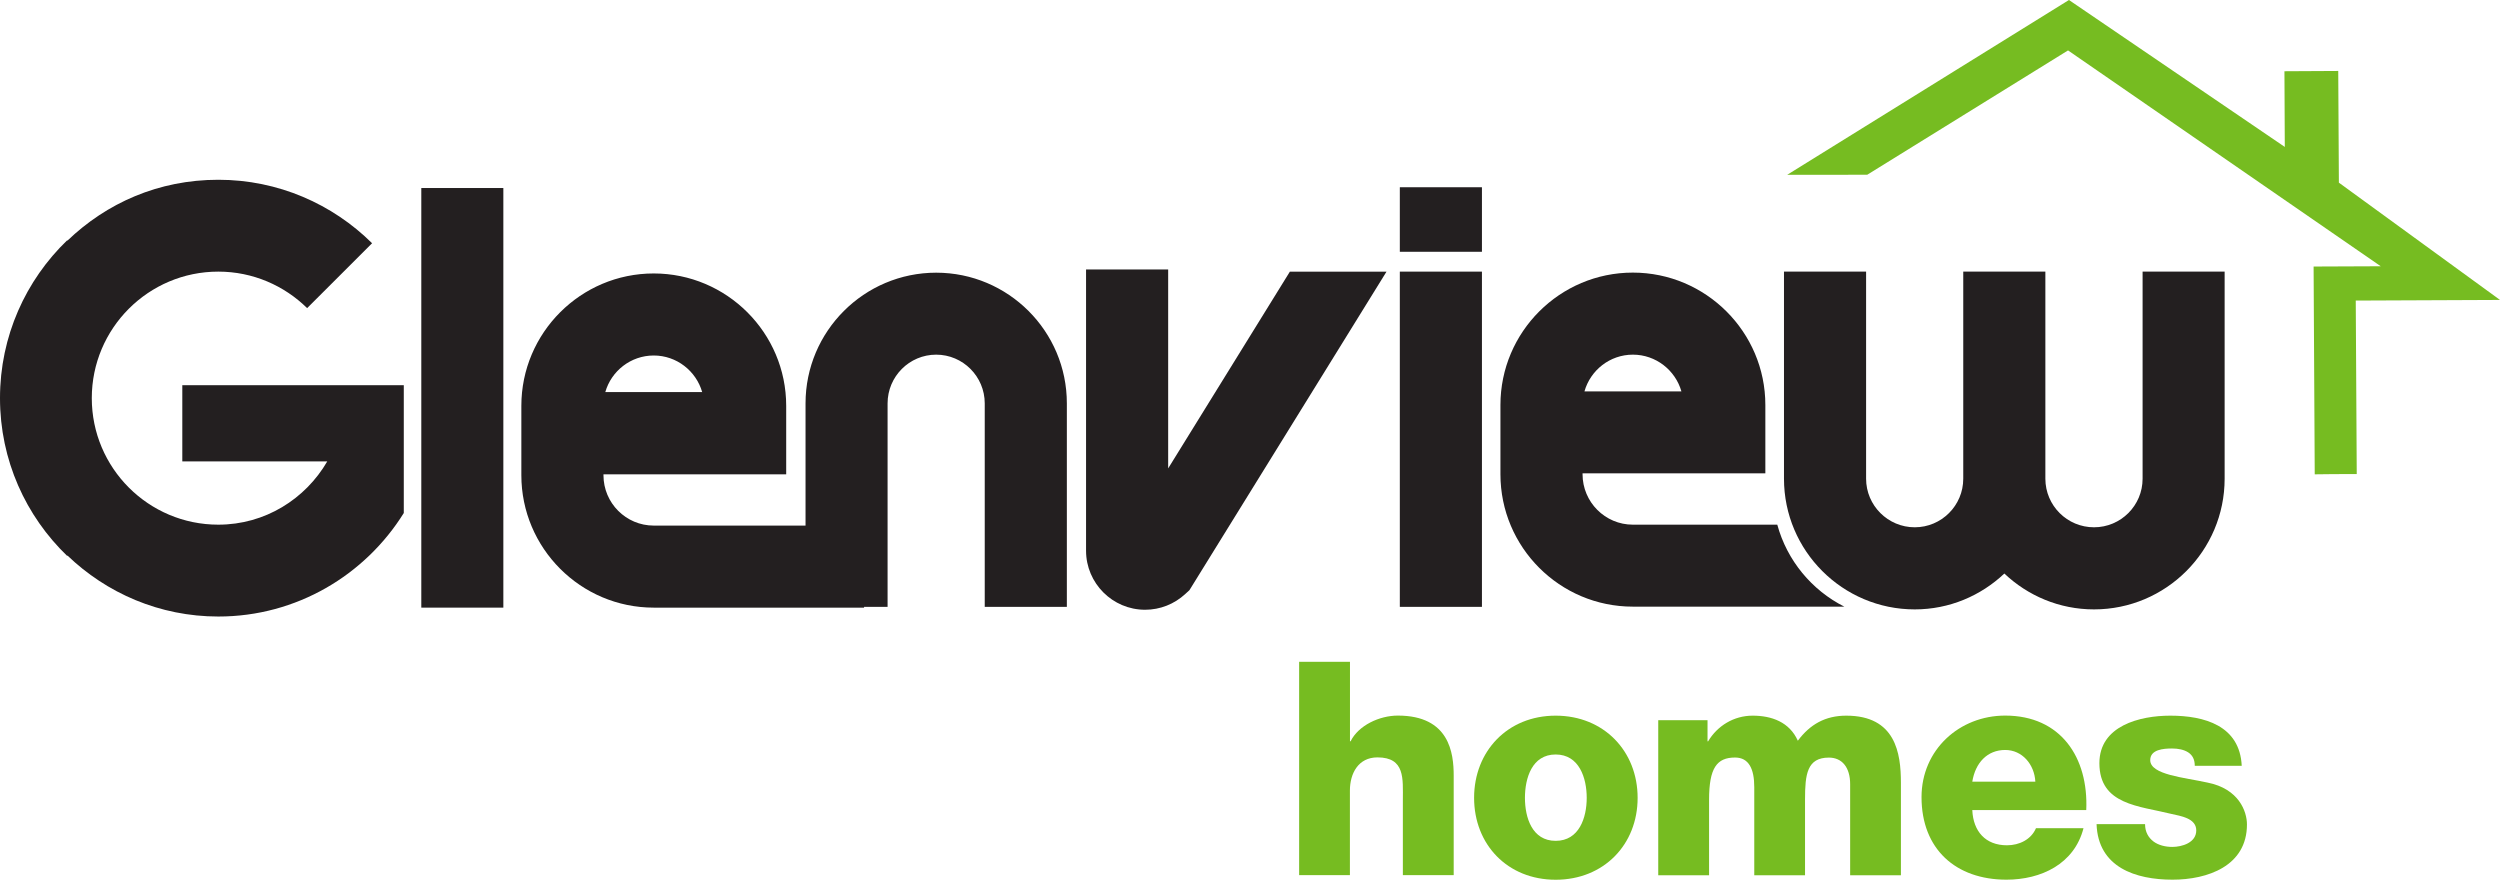
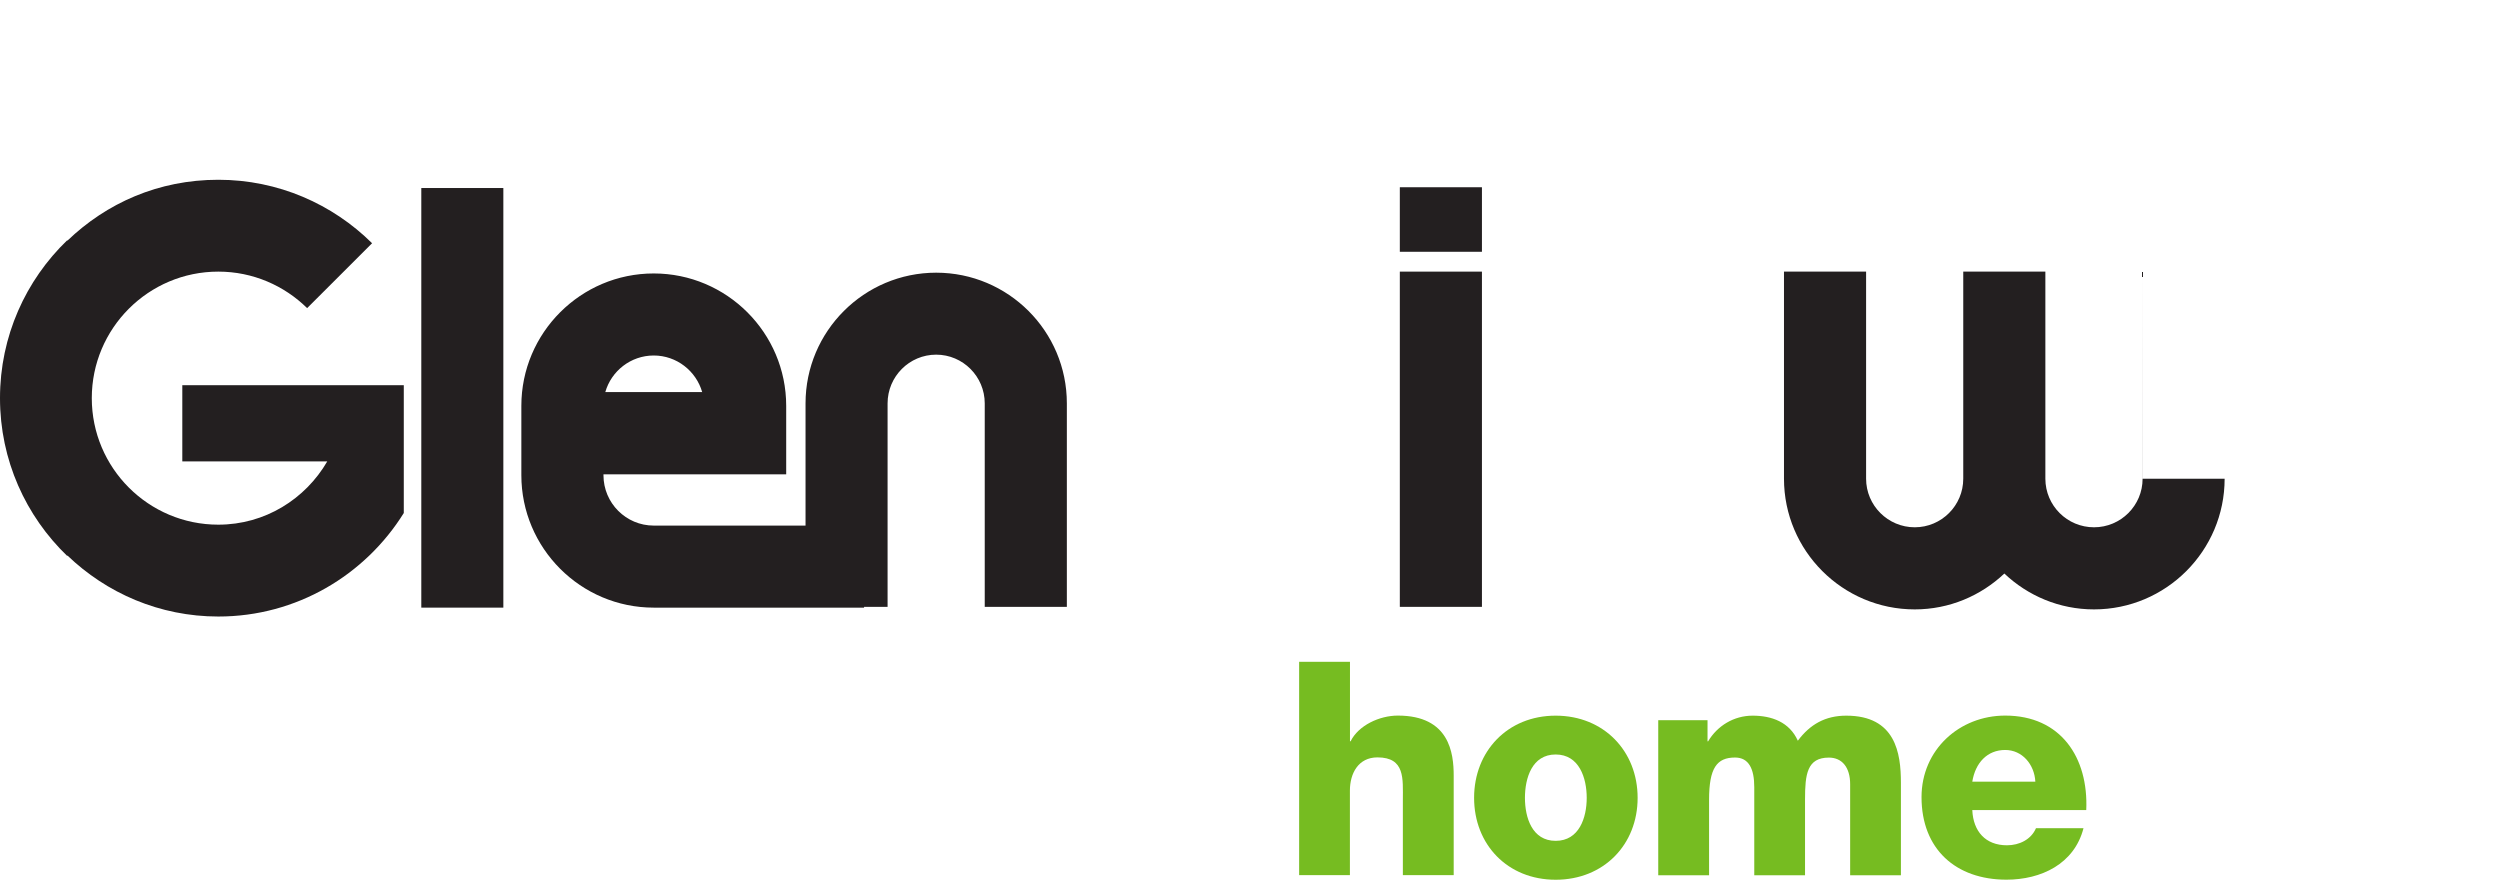
<svg xmlns="http://www.w3.org/2000/svg" id="Layer_1" data-name="Layer 1" viewBox="0 0 354.08 124.6">
  <defs>
    <style>
      .cls-1 {
        fill: #231f20;
      }

      .cls-1, .cls-2 {
        stroke-width: 0px;
      }

      .cls-2 {
        fill: #76bc21;
      }
    </style>
  </defs>
  <g>
    <rect class="cls-1" x="59.67" y="26.63" width="11.62" height="59.43" />
    <rect class="cls-1" x="198.26" y="38.47" width="11.63" height="47.48" />
    <rect class="cls-1" x="198.26" y="26.52" width="11.63" height="9.14" />
    <path class="cls-1" d="M132.6,38.62c-10.21,0-18.51,8.3-18.51,18.51v17.31h-21.5c-3.93,0-7.12-3.2-7.12-7.13v-.13h25.88v-9.7c0-10.34-8.42-18.75-18.76-18.75s-18.75,8.41-18.75,18.75v9.82c0,10.34,8.41,18.76,18.75,18.76h29.79v-.11h3.33v-28.82c0-3.81,3.09-6.9,6.88-6.9s6.88,3.09,6.88,6.9v28.82h11.63v-28.82c0-10.22-8.3-18.51-18.51-18.51M92.59,50.35c3.26,0,6.01,2.21,6.86,5.18h-13.72c.85-2.98,3.6-5.18,6.86-5.18" />
-     <path class="cls-1" d="M251.72,74.31h-20.46c-3.93,0-7.12-3.21-7.12-7.14v-.13h25.89v-9.68c0-10.34-8.43-18.75-18.77-18.75s-18.75,8.41-18.75,18.75v9.81c0,10.35,8.41,18.75,18.75,18.75h29.95c-4.61-2.33-8.11-6.54-9.49-11.61M231.27,50.23c3.26,0,6.02,2.21,6.87,5.2h-13.73c.85-2.99,3.59-5.2,6.86-5.2" />
-     <path class="cls-1" d="M303.46,38.47v29.33c0,3.8-3.08,6.88-6.88,6.88s-6.88-3.07-6.89-6.87h0v-29.34h-11.63v29.33c0,3.8-3.08,6.88-6.87,6.88s-6.89-3.08-6.89-6.88v-29.33h-11.63v29.33c0,10.2,8.3,18.51,18.52,18.51,4.91,0,9.37-1.94,12.69-5.08,3.32,3.14,7.78,5.08,12.7,5.08,10.2,0,18.5-8.3,18.5-18.51v-29.33h-11.63Z" />
-     <path class="cls-1" d="M182.69,38.47l-17.24,27.87v-28.18h-11.63v39.84c0,4.6,3.75,8.36,8.36,8.36,2.13,0,4.14-.8,5.7-2.24l.58-.53,27.91-45.11h-13.67Z" />
+     <path class="cls-1" d="M303.46,38.47v29.33c0,3.8-3.08,6.88-6.88,6.88s-6.88-3.07-6.89-6.87h0v-29.34h-11.63v29.33c0,3.8-3.08,6.88-6.87,6.88s-6.89-3.08-6.89-6.88v-29.33h-11.63v29.33c0,10.2,8.3,18.51,18.52,18.51,4.91,0,9.37-1.94,12.69-5.08,3.32,3.14,7.78,5.08,12.7,5.08,10.2,0,18.5-8.3,18.5-18.51h-11.63Z" />
    <path class="cls-1" d="M25.82,54.56v10.79h20.53c-3.1,5.33-8.81,8.96-15.43,8.96-9.89,0-17.92-8.03-17.92-17.92s8.03-17.92,17.92-17.92c4.9,0,9.34,1.98,12.58,5.17l9.2-9.19c-5.59-5.54-13.29-8.99-21.78-8.99s-15.84,3.31-21.39,8.64v-.08C3.66,39.67,0,47.6,0,56.39s3.66,16.71,9.53,22.36v-.09c5.55,5.34,13.07,8.66,21.39,8.66,11.1,0,20.81-5.89,26.27-14.66v-18.1h-31.36Z" />
  </g>
  <g>
    <path class="cls-2" d="M184.01,93.73h7.19v11.26h.09c1.1-2.24,4.07-3.64,6.69-3.64,7.32,0,7.91,5.33,7.91,8.5v14.1h-7.2v-10.63c0-3.02.34-6.05-3.6-6.05-2.71,0-3.9,2.27-3.9,4.7v11.98h-7.19v-30.23Z" />
    <path class="cls-2" d="M220.33,101.36c6.83,0,11.61,5.03,11.61,11.64s-4.78,11.6-11.61,11.6-11.55-5-11.55-11.6,4.74-11.64,11.55-11.64M220.33,119.09c3.35,0,4.4-3.3,4.4-6.09s-1.05-6.14-4.4-6.14-4.35,3.35-4.35,6.14,1.01,6.09,4.35,6.09" />
    <path class="cls-2" d="M234.84,102h7v3h.08c1.31-2.2,3.64-3.64,6.31-3.64s5.21.89,6.4,3.55c1.73-2.32,3.89-3.55,6.86-3.55,6.98,0,7.74,5.3,7.74,9.49v13.12h-7.19v-12.91c0-2.38-1.15-3.76-3.01-3.76-3.09,0-3.38,2.36-3.38,5.91v10.76h-7.19v-12.49c0-2.58-.77-4.19-2.72-4.19-2.58,0-3.68,1.47-3.68,5.97v10.71h-7.2v-21.97Z" />
    <path class="cls-2" d="M279.34,114.73c.13,3.01,1.86,4.99,4.91,4.99,1.74,0,3.42-.81,4.11-2.42h6.73c-1.31,5.08-6.01,7.29-10.91,7.29-7.17,0-12.03-4.32-12.03-11.69,0-6.72,5.38-11.55,11.85-11.55,7.87,0,11.81,5.93,11.48,13.38h-16.14ZM288.27,110.71c-.13-2.45-1.86-4.49-4.27-4.49-2.54,0-4.23,1.82-4.66,4.49h8.93Z" />
-     <path class="cls-2" d="M303.81,116.73c0,1.1.47,1.9,1.19,2.45.68.51,1.65.77,2.66.77,1.4,0,3.4-.6,3.4-2.34s-2.25-2.04-3.51-2.33c-4.53-1.14-10.21-1.26-10.21-7.19,0-5.29,5.71-6.73,10.04-6.73,4.82,0,9.85,1.4,10.12,7.1h-6.65c0-.92-.34-1.51-.93-1.9-.6-.38-1.39-.55-2.29-.55-1.19,0-3.09.13-3.09,1.65,0,2.08,4.83,2.45,8.12,3.18,4.45.88,5.58,4.1,5.58,5.93,0,5.89-5.58,7.82-10.54,7.82-5.21,0-10.55-1.73-10.76-7.87h6.86Z" />
  </g>
-   <polygon class="cls-2" points="327.68 37.75 327.84 67.18 330.48 67.15 333.79 67.14 333.65 42.57 354.08 42.48 331.26 25.87 331.17 10.05 323.55 10.09 323.6 20.81 293.03 0 253.12 24.76 264.46 24.75 292.9 7.14 337.19 37.71 327.68 37.75" />
</svg>